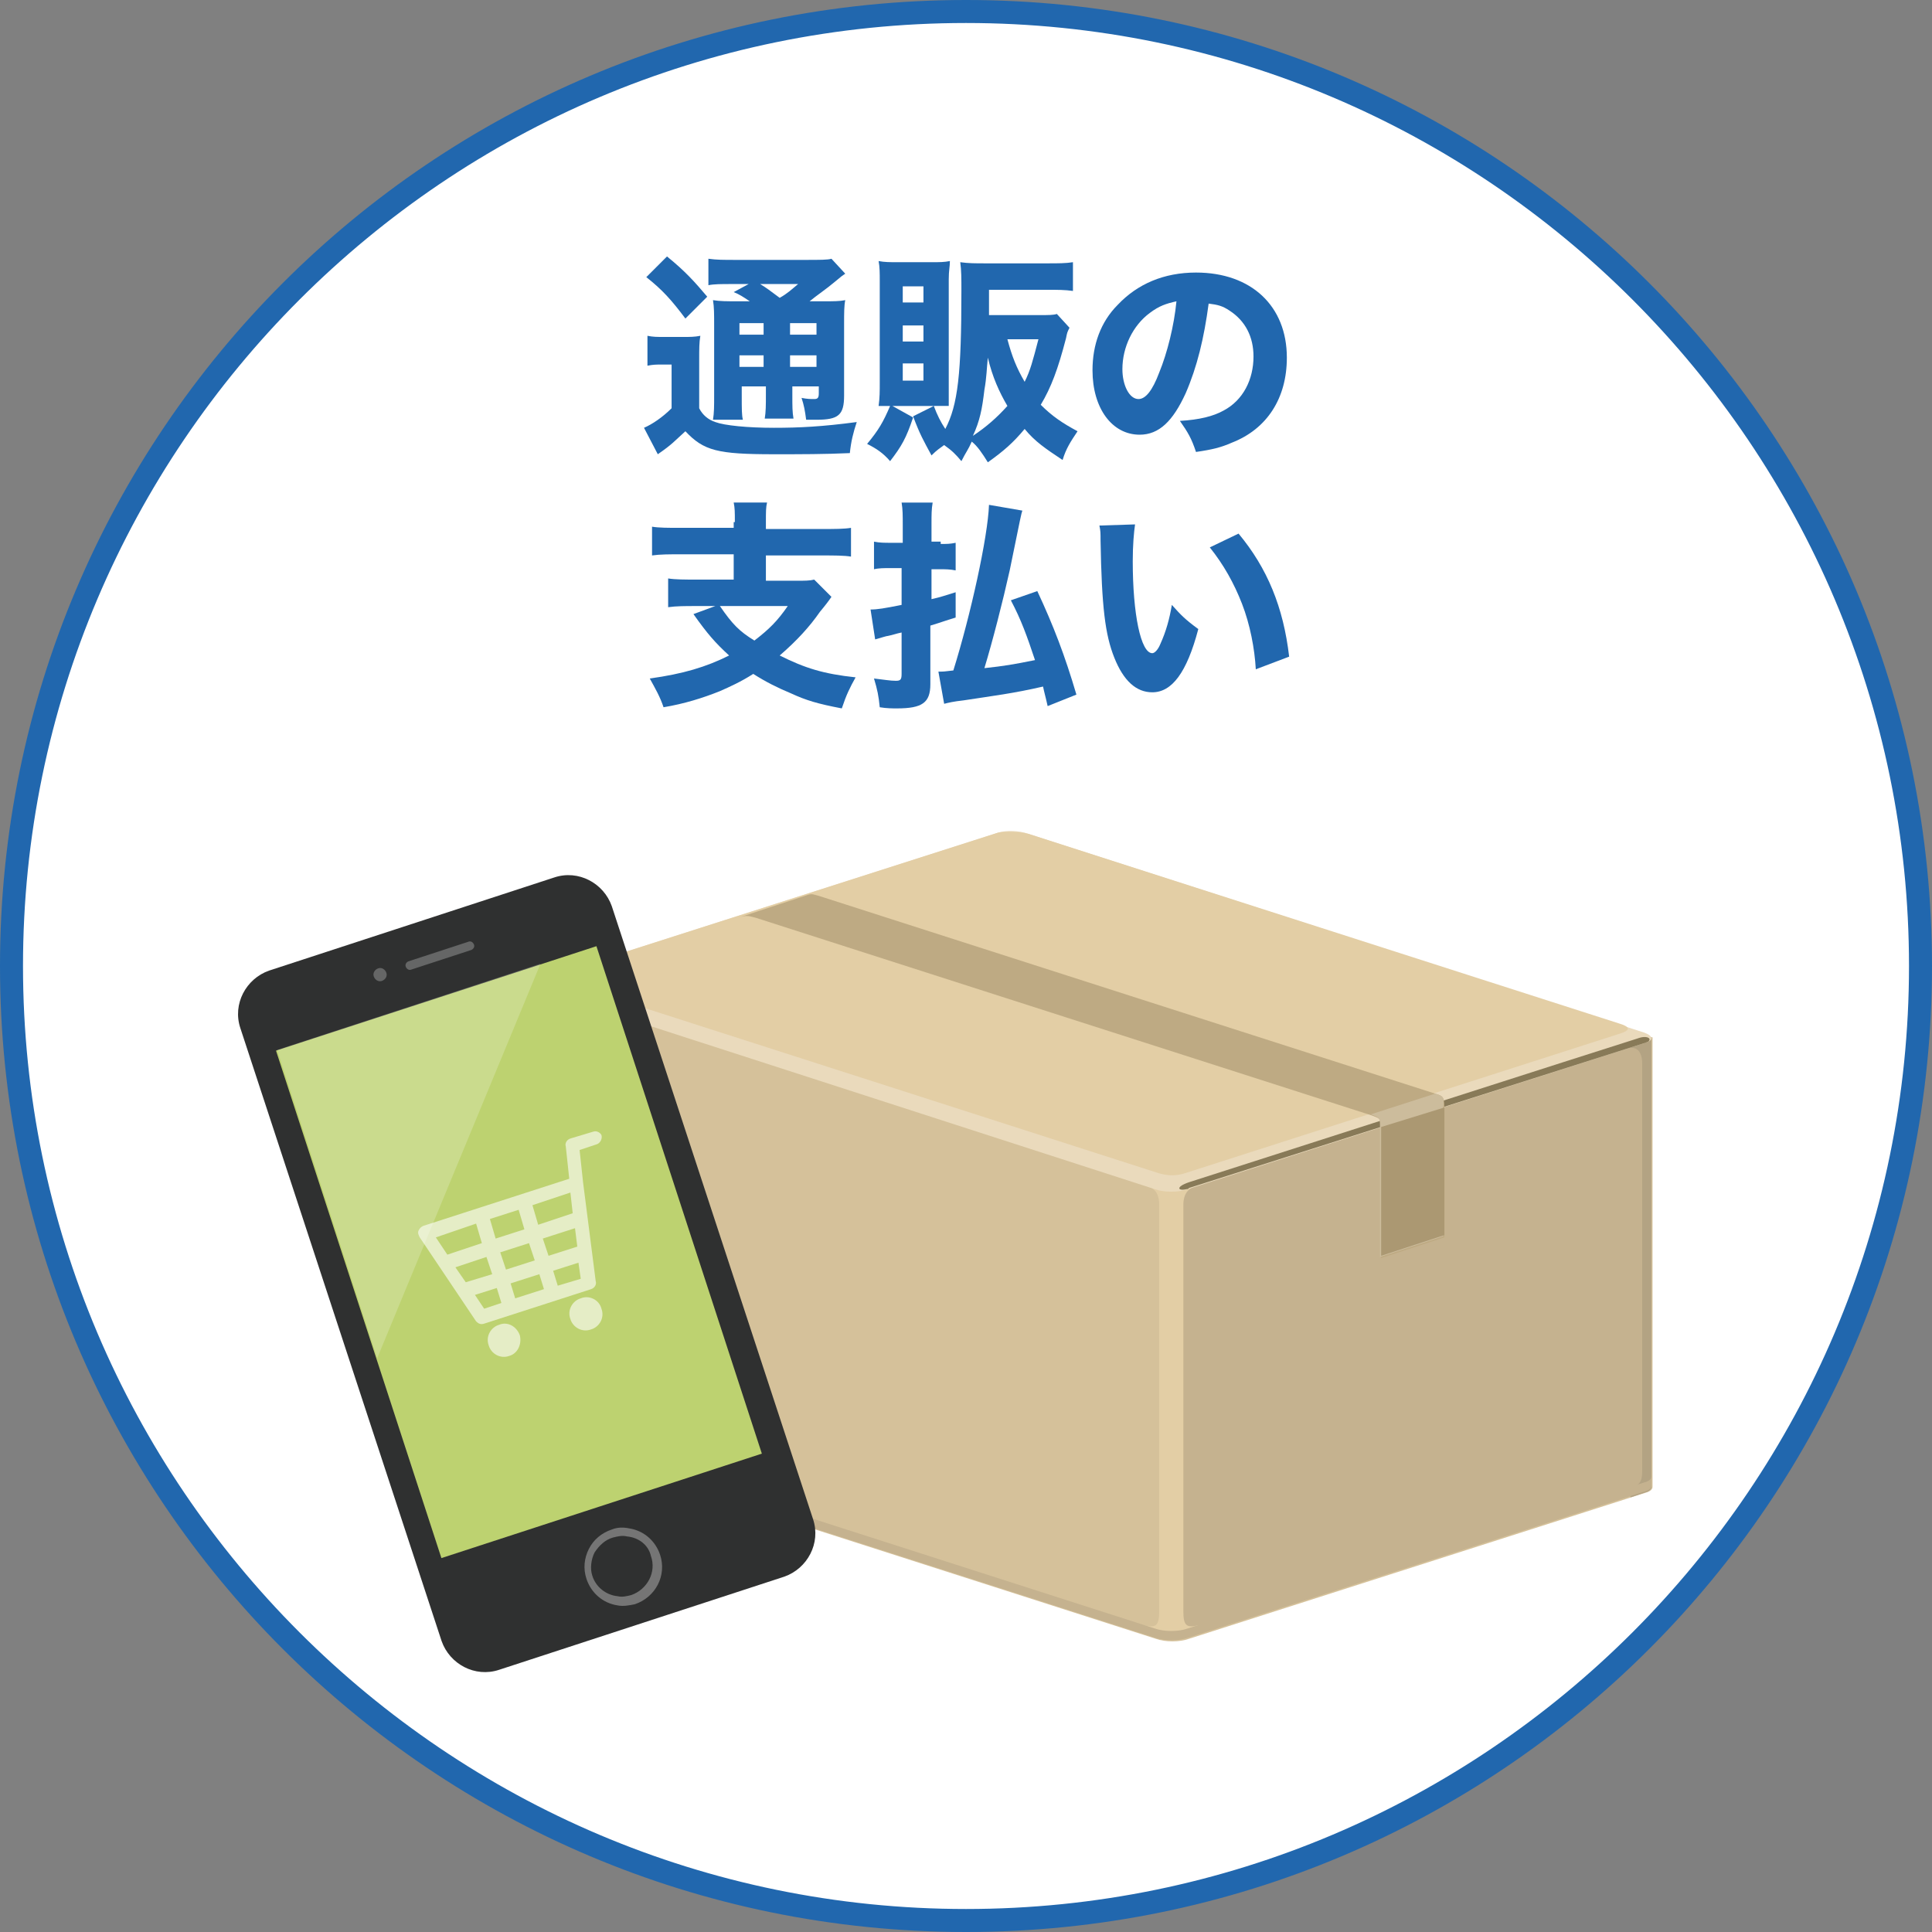
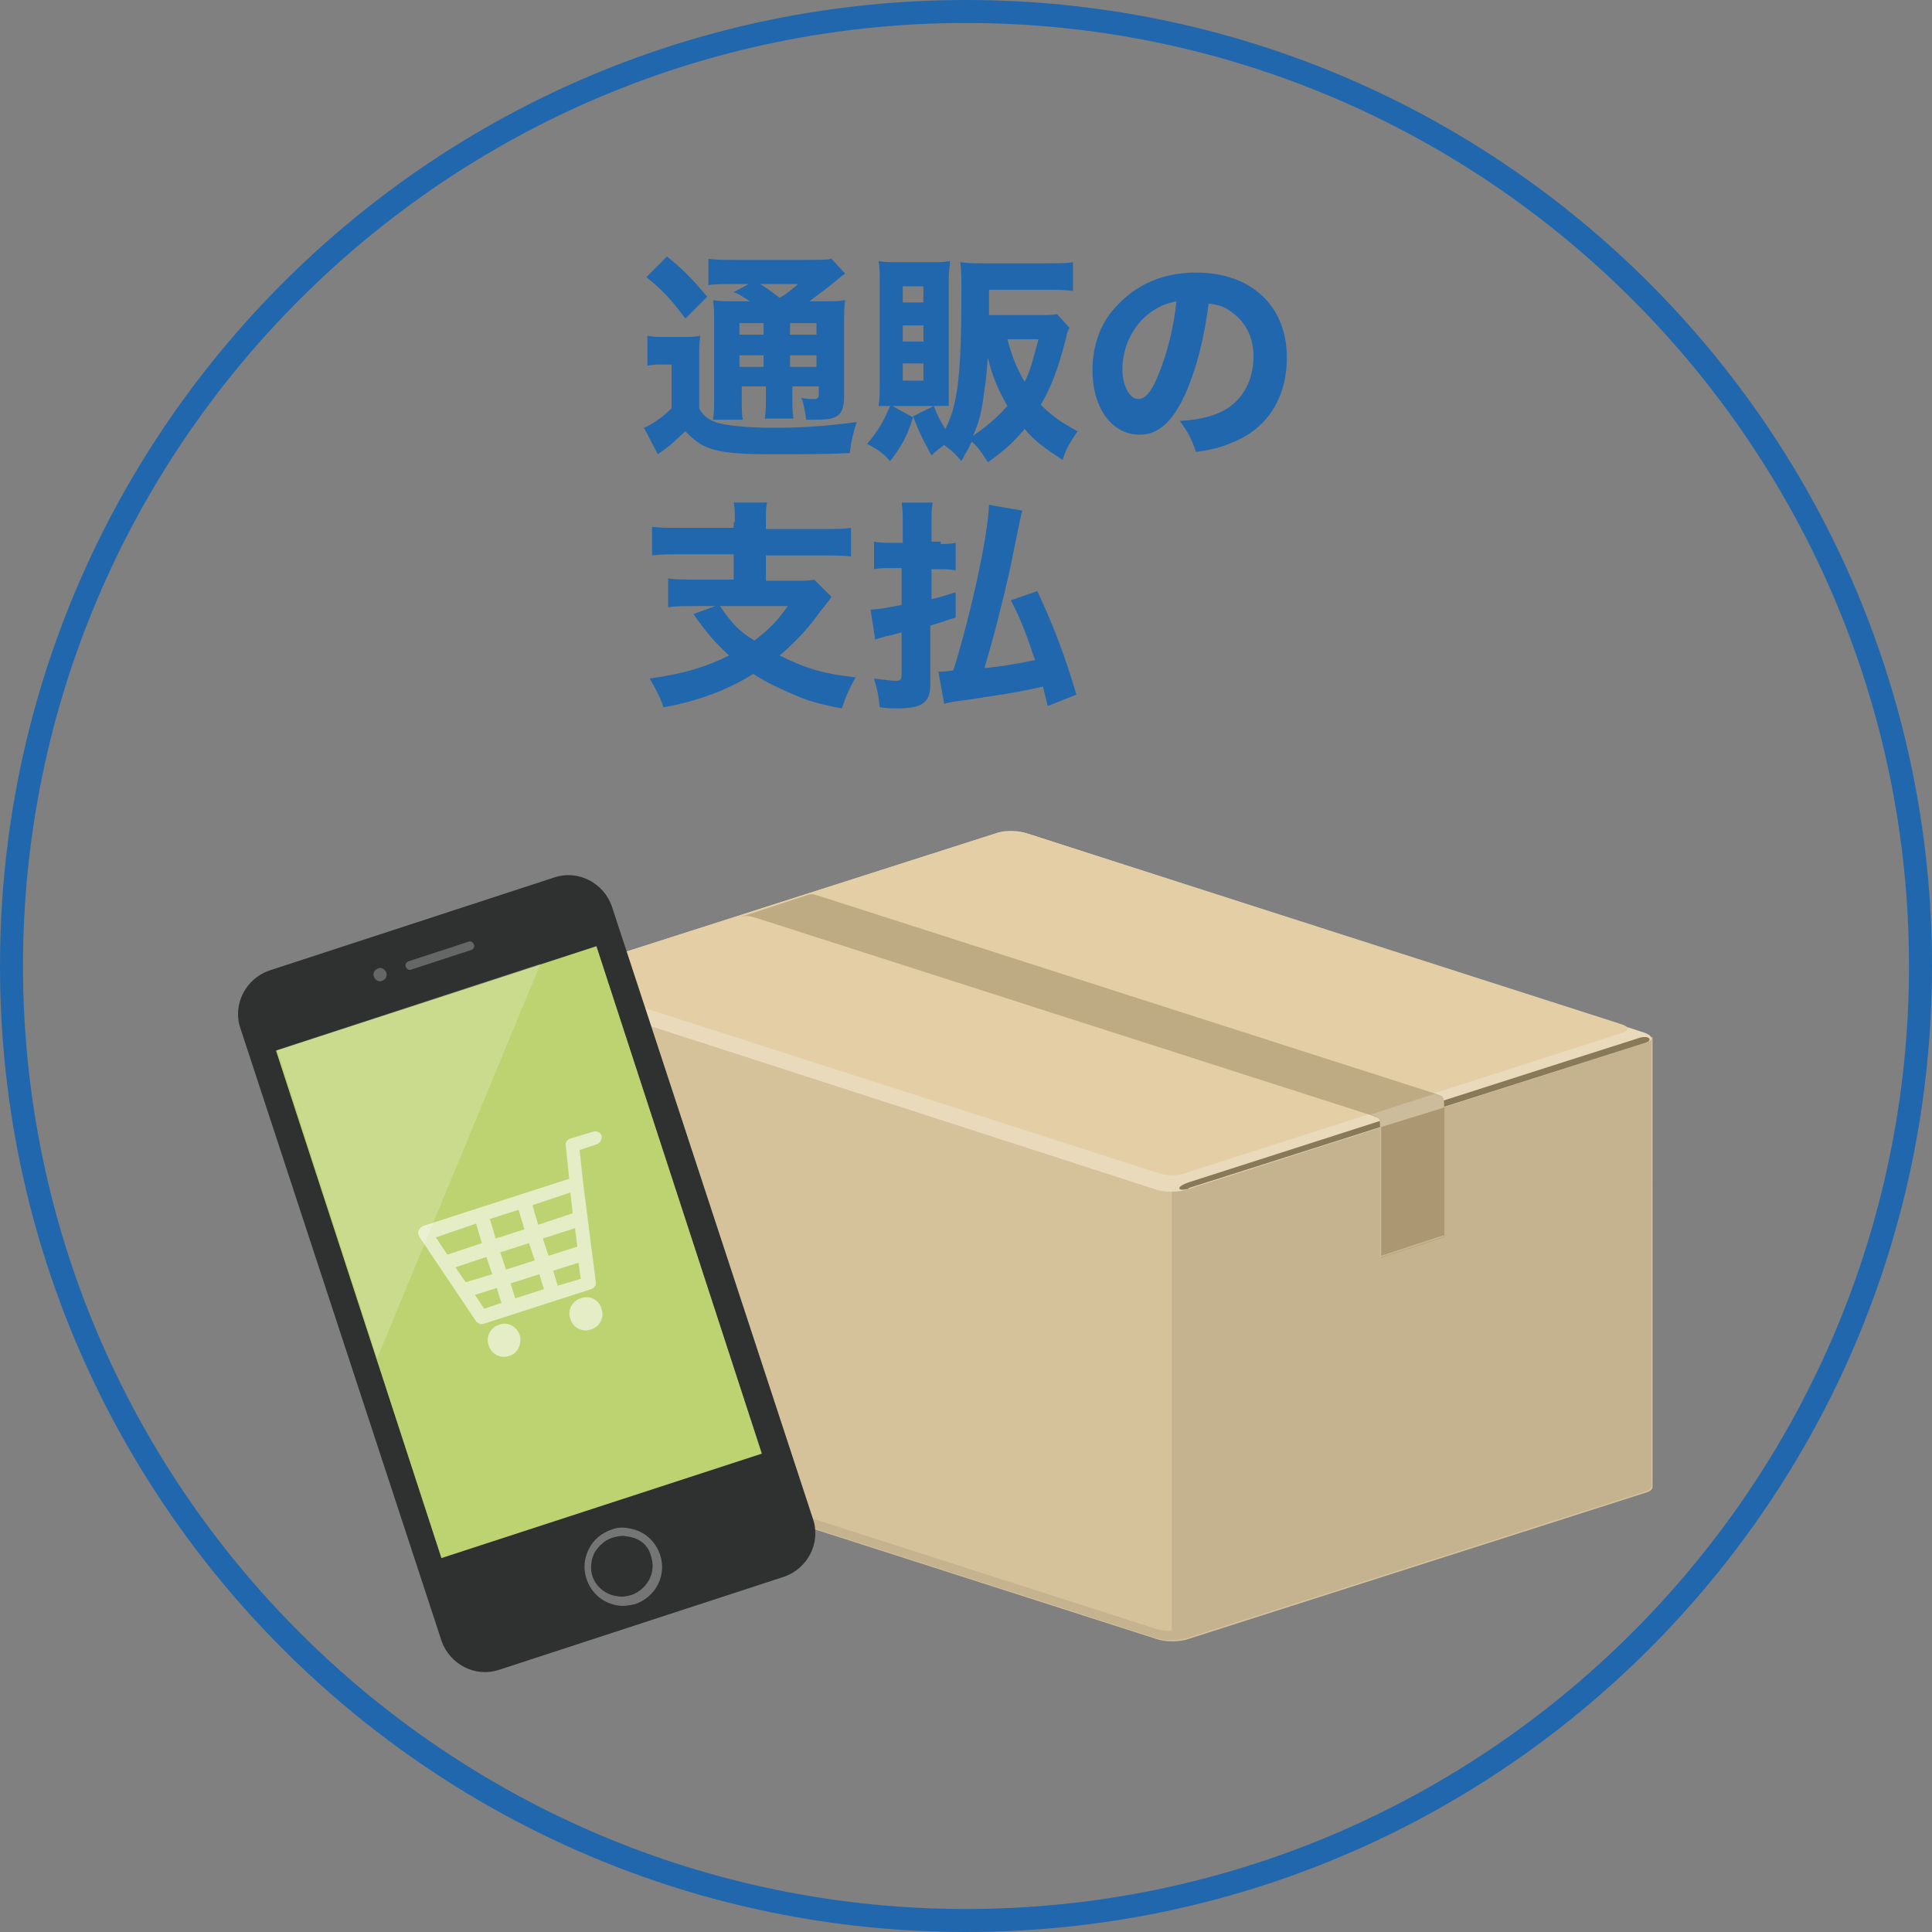
<svg xmlns="http://www.w3.org/2000/svg" version="1.1" x="0px" y="0px" viewBox="0 0 168 168" style="enable-background:new 0 0 168 168;" xml:space="preserve">
  <rect x="0" y="0" width="168" height="168" fill="#808080" stroke="none" />
  <style type="text/css">
	.st0{fill:#FFFFFF;}
	.st1{fill:#2167AE;}
	.st2{fill:#D5C19A;}
	.st3{fill:#E7D5B0;}
	.st4{fill:#C5B28F;}
	.st5{fill:#B3A383;}
	.st6{fill:#E3CEA5;}
	.st7{fill:#EADABC;}
	.st8{fill:#887A58;}
	.st9{fill:#BEAA83;}
	.st10{fill:#D3C5A9;}
	.st11{fill:#CCBC9C;}
	.st12{fill:#AB9872;}
	.st13{fill:#2F3030;}
	.st14{fill:#BDD270;}
	.st15{fill:#757575;}
	.st16{fill:#656666;}
	.st17{opacity:0.6;}
	.st18{opacity:0.2;fill:#FFFFFF;}
</style>
  <g id="レイヤー_1">
</g>
  <g id="レイヤー_5">
    <g>
      <g>
-         <circle class="st0" cx="84" cy="84" r="83" />
        <path class="st1" d="M84,2c45.2,0,82,36.8,82,82s-36.8,82-82,82S2,129.2,2,84S38.8,2,84,2 M84,0C37.6,0,0,37.6,0,84     s37.6,84,84,84s84-37.6,84-84S130.4,0,84,0L84,0z" />
      </g>
      <g>
        <path class="st1" d="M56.3,29.2c0.5,0.1,0.8,0.1,1.5,0.1h1.6c0.6,0,1,0,1.5-0.1c-0.1,0.6-0.1,1.1-0.1,2.1v4.2     c0.3,0.6,0.8,1,1.4,1.2c0.8,0.3,2.8,0.5,5.1,0.5c2.2,0,4.2-0.1,7.2-0.5c-0.3,0.9-0.5,1.7-0.6,2.7c-2.2,0.1-4.2,0.1-6.6,0.1     c-4.9,0-6.1-0.3-7.7-2c-1,0.9-1.1,1.1-2.4,2L56,37.2c0.7-0.3,1.6-0.9,2.4-1.7v-3.8h-0.9c-0.4,0-0.7,0-1.2,0.1V29.2z M58,22.3     c1.6,1.3,2.4,2.2,3.5,3.5l-1.9,1.9c-1.2-1.6-2-2.5-3.4-3.6L58,22.3z M65.2,26.2c-0.6-0.4-0.9-0.6-1.4-0.8l1.3-0.7h-1.5     c-0.9,0-1.5,0-2,0.1v-2.3c0.7,0.1,1.3,0.1,2.4,0.1h6c1.3,0,2,0,2.3-0.1l1.2,1.3c-0.3,0.2-0.3,0.2-0.9,0.7     c-0.7,0.6-1.6,1.2-2.2,1.7h1.2c0.9,0,1.4,0,1.9-0.1c-0.1,0.5-0.1,1.1-0.1,2.1v6.2c0,1.7-0.5,2.1-2.4,2.1c-0.2,0-0.5,0-0.9,0     c-0.1-0.8-0.2-1.3-0.4-1.9c0.5,0.1,0.8,0.1,1.1,0.1c0.3,0,0.4-0.1,0.4-0.5v-0.6h-2.3v0.7c0,1.1,0,1.5,0.1,2.1h-2.5     c0.1-0.6,0.1-1.2,0.1-2.1v-0.7h-2.1v0.8c0,1.2,0,1.7,0.1,2.1h-2.6c0.1-0.6,0.1-1.2,0.1-2.1v-6.1c0-1,0-1.6-0.1-2.2     c0.6,0.1,1.2,0.1,2.2,0.1H65.2z M64.3,28.1v1h2.1v-1H64.3z M64.3,31.9h2.1v-1h-2.1V31.9z M66.1,24.7c0.5,0.3,0.9,0.6,1.7,1.2     c0.7-0.4,1-0.7,1.6-1.2H66.1z M68.7,29.1H71v-1h-2.3V29.1z M71,30.9h-2.3v1H71V30.9z" />
        <path class="st1" d="M93,28.5c-0.2,0.4-0.2,0.4-0.3,0.9c-0.7,2.7-1.3,4.3-2.2,5.8c1,1,1.9,1.6,3.2,2.3c-0.6,0.9-1,1.5-1.3,2.5     c-1.5-1-2.4-1.6-3.3-2.7c-1,1.2-1.8,1.9-3.2,2.9c-0.5-0.8-0.9-1.4-1.4-1.8c-0.3,0.7-0.5,0.9-0.9,1.7c-0.5-0.6-0.8-0.9-1.5-1.4     c-0.4,0.3-0.6,0.4-1.1,0.9c-0.7-1.3-1-1.8-1.6-3.4l1.8-0.9h-3.6l1.8,1c-0.6,1.8-1,2.5-2,3.8c-0.6-0.7-1.2-1.1-2-1.5     c1-1.2,1.4-1.9,2-3.3c-0.5,0-0.7,0-1,0c0.1-0.7,0.1-1.3,0.1-2v-8.9c0-0.6,0-1.2-0.1-1.7c0.5,0.1,1,0.1,1.7,0.1H81     c0.7,0,1.1,0,1.6-0.1c0,0.5-0.1,0.8-0.1,1.6v9.4c0,0.9,0,1.2,0,1.6c-0.4,0-0.6,0-1.3,0c0.3,0.8,0.6,1.4,1,2     c1.1-2.1,1.4-4.8,1.4-12c0-1.1,0-1.8-0.1-2.5c0.7,0.1,1.3,0.1,2.2,0.1h5.4c0.9,0,1.6,0,2.2-0.1v2.5c-0.7-0.1-1.3-0.1-2.2-0.1H86     v2.2h4.4c0.8,0,1.2,0,1.5-0.1L93,28.5z M78.5,26.3h1.8v-1.4h-1.8V26.3z M78.5,29.7h1.8v-1.4h-1.8V29.7z M78.5,33.1h1.8v-1.5h-1.8     V33.1z M85.6,33.9c-0.2,1.7-0.4,2.7-1,4c1.2-0.8,2.1-1.6,3-2.6c-0.7-1.2-1.3-2.5-1.7-4.2C85.8,32,85.8,32.8,85.6,33.9z      M87.6,29.5c0.4,1.5,0.8,2.5,1.5,3.7c0.5-1,0.7-1.8,1.2-3.7H87.6z" />
        <path class="st1" d="M103.1,34.2c-1.1,2.4-2.3,3.6-4,3.6c-2.4,0-4.1-2.3-4.1-5.6c0-2.2,0.7-4.2,2.2-5.7c1.7-1.8,4-2.8,6.8-2.8     c4.8,0,7.9,2.9,7.9,7.4c0,3.5-1.7,6.2-4.8,7.4c-0.9,0.4-1.7,0.6-3.1,0.8c-0.4-1.2-0.7-1.7-1.4-2.7c1.7-0.1,2.9-0.4,3.8-0.9     c1.7-0.9,2.6-2.7,2.6-4.7c0-1.7-0.7-3.1-2.1-4c-0.6-0.4-1-0.5-1.8-0.6C104.7,29.4,104.1,31.9,103.1,34.2z M100,27.2     c-1.5,1.1-2.4,3-2.4,4.9c0,1.4,0.6,2.6,1.4,2.6c0.6,0,1.2-0.7,1.8-2.3c0.7-1.7,1.3-4.1,1.5-6.2C101.4,26.4,100.8,26.6,100,27.2z" />
        <path class="st1" d="M63.9,45.4c0-0.9,0-1.2-0.1-1.7h2.9c-0.1,0.4-0.1,0.8-0.1,1.7V46h4.9c1.1,0,1.9,0,2.5-0.1v2.5     c-0.6-0.1-1.5-0.1-2.5-0.1h-4.9v2.2h2.6c0.8,0,1.2,0,1.6-0.1l1.5,1.5c-0.2,0.3-0.5,0.7-1,1.3c-0.9,1.3-2,2.5-3.5,3.8     c2.2,1.1,3.8,1.6,6.6,1.9c-0.5,0.9-0.8,1.5-1.2,2.7c-2.1-0.4-3.1-0.7-4.4-1.3c-1.2-0.5-2.2-1-3.3-1.7c-1.1,0.7-2,1.1-2.9,1.5     c-1.5,0.6-3.1,1.1-4.9,1.4c-0.3-0.9-0.7-1.6-1.2-2.5c2.9-0.4,4.9-1,6.9-2c-1.2-1.1-1.9-1.9-3.1-3.6l1.9-0.7h-1.7     c-0.9,0-1.7,0-2.4,0.1v-2.5c0.6,0.1,1.5,0.1,2.4,0.1h3.3v-2.2h-4.6c-1,0-1.8,0-2.5,0.1v-2.5c0.6,0.1,1.4,0.1,2.5,0.1h4.6V45.4z      M62.6,52.7c1.1,1.6,1.7,2.2,3,3c1.3-1,2-1.7,2.9-3H62.6z" />
        <path class="st1" d="M81.8,47.3c0.6,0,0.8,0,1.3-0.1v2.4c-0.5-0.1-0.9-0.1-1.3-0.1H81v2.6c0.9-0.2,1.1-0.3,2.1-0.6l0,2.2     c-1,0.3-1.2,0.4-2.2,0.7v5.1c0,1.6-0.7,2.1-2.9,2.1c-0.4,0-0.9,0-1.5-0.1c-0.1-1-0.2-1.5-0.5-2.5c0.9,0.1,1.4,0.2,1.9,0.2     c0.4,0,0.5-0.1,0.5-0.6V55c-0.5,0.1-0.7,0.2-1.2,0.3c-0.1,0-0.4,0.1-1.1,0.3l-0.4-2.6c0.6,0,1.2-0.1,2.7-0.4v-3.2h-1     c-0.5,0-1,0-1.4,0.1v-2.4c0.5,0.1,0.9,0.1,1.5,0.1h1v-1.5c0-0.9,0-1.4-0.1-2h2.7c-0.1,0.6-0.1,1-0.1,1.9v1.5H81.8z M91.1,61.4     c-0.2-0.9-0.3-1.2-0.4-1.7c-2.6,0.6-4.3,0.8-6.9,1.2c-0.9,0.1-1.3,0.2-1.7,0.3l-0.5-2.8c0.1,0,0.2,0,0.2,0c0.2,0,0.3,0,1.1-0.1     c1.5-4.8,3-11.6,3.1-14.4l2.9,0.5c-0.1,0.3-0.1,0.3-1.1,5.2c-0.6,2.7-1.5,6.2-2.2,8.5c1.8-0.2,2.4-0.3,4.4-0.7     c-0.7-2.1-1.2-3.5-2.1-5.2l2.3-0.8c1.4,3,2.4,5.6,3.4,9L91.1,61.4z" />
-         <path class="st1" d="M98.7,45.6c-0.1,0.7-0.2,1.8-0.2,3.2c0,4.6,0.7,8,1.7,8c0.2,0,0.5-0.3,0.7-0.8c0.5-1.1,0.8-2.2,1-3.4     c0.8,0.9,1.2,1.3,2.3,2.1c-1,3.8-2.3,5.5-4,5.5c-1.4,0-2.5-1-3.3-3c-0.8-2-1.1-4.4-1.2-10.2c0-0.7,0-0.8-0.1-1.3L98.7,45.6z      M107.7,46.4c2.5,3,3.9,6.4,4.4,10.7l-2.9,1.1c-0.1-1.8-0.5-3.9-1.2-5.7c-0.7-1.8-1.6-3.4-2.8-4.9L107.7,46.4z" />
      </g>
      <g>
        <path class="st2" d="M46.3,124.8c0,0.2,0.2,0.3,0.6,0.5l53.6,17.2c0.8,0.3,2.1,0.3,2.9,0l39.7-12.7c0.4-0.1,0.6-0.3,0.6-0.5V90.2     l-97.3-4.5V124.8z" />
        <path class="st3" d="M46.3,124.8c0,0.2,0.2,0.3,0.6,0.5l1.2,0.4c0.2-0.4,0.2-0.8-0.2-0.9c-0.7-0.2-0.8-0.7-0.8-1.4     c0-0.5,0-34.2,0-35.4c0-1.1,0.5-1.6,1.4-1.3c0.4,0.1,0.2-0.3-0.2-0.9l-2.1-0.1V124.8z" />
        <path class="st4" d="M101.9,142.6c0.5,0,1-0.1,1.4-0.2l39.7-12.7c0.4-0.1,0.6-0.3,0.6-0.5V90.2l-41.7,12.9V142.6z" />
-         <path class="st5" d="M141.4,91.2c0.9-0.3,1.4,0.2,1.4,1.3c0,1.2,0,34.8,0,35.4c0,0.7-0.1,1.2-0.8,1.4c-0.4,0.1-0.4,0.5-0.2,0.9     l1.2-0.4c0.4-0.1,0.6-0.3,0.6-0.5V90.2l-2-0.1C141.2,90.8,140.9,91.3,141.4,91.2z" />
-         <path class="st6" d="M104.3,141.3c-1.1,0.3-1.4,0.1-1.4-1.2v-35.3c0-1.1,0.5-1.5,1.3-1.8l-4.7,0c0.8,0.3,1.3,0.6,1.3,1.8v35.3     c0,1.3-0.3,1.5-1.4,1.2l2.4,1.2L104.3,141.3z" />
        <path class="st4" d="M143,128.9l-39.7,12.7c-0.8,0.3-2.1,0.3-2.9,0l-53.6-17.2c-0.4-0.1-0.6-0.3-0.6-0.5v0.8     c0,0.2,0.2,0.3,0.6,0.5l53.6,17.2c0.8,0.3,2.1,0.3,2.9,0l39.7-12.7c0.4-0.1,0.6-0.3,0.6-0.5v-0.8     C143.6,128.6,143.4,128.8,143,128.9z" />
        <path class="st7" d="M86.8,72.4c0.6-0.2,1.8-0.2,2.6,0.1L143,89.8c0.8,0.3,0.8,0.7,0,0.9l-39.7,12.7c-0.8,0.3-2.1,0.3-2.9,0     L46.9,86.1c-0.8-0.3-0.8-0.7,0.2-1L86.8,72.4z" />
        <path class="st8" d="M142.4,90.3c-0.7,0.2-39,12.5-39,12.5c-1.2,0.4-1,0.8-0.2,0.6c0.1,0,0.1,0,0.2-0.1L143,90.7     c0.1,0,0.2-0.1,0.3-0.1C143.7,90.3,143.2,90,142.4,90.3z" />
        <path class="st6" d="M86.8,72.4L49,84.5c-1.1,0.4-1,0.6,0,0.9c1,0.3,51.7,16.6,51.7,16.6c0.3,0.1,0.8,0.2,1.2,0.2     c0.5,0,0.9-0.1,1.2-0.2l37.7-12.1c1-0.3,1-0.6,0-0.9l0,0L89.4,72.5C88.6,72.3,87.3,72.3,86.8,72.4z" />
        <path class="st9" d="M124.8,95.1c0,0-53-17-53.6-17.2c-0.4-0.1-0.6-0.2-0.9-0.1l-6.1,2c0.6-0.2,0.8-0.2,1.5,0     c0.6,0.2,53.6,17.2,53.6,17.2c0.8,0.3,0.8,0.3,0.8,1.2c0,0.8,0,11.2,0,11.2l5.5-1.8c0,0,0-10.4,0-11.2     C125.6,95.4,125.5,95.3,124.8,95.1z" />
        <g>
          <polygon class="st10" points="70.3,77.7 70.3,77.7 67,78.8     " />
          <path class="st11" d="M124.8,95.1l-5.6,1.8c0.8,0.3,0.8,0.3,0.8,1.2c0,0.8,0,11.2,0,11.2l5.5-1.8c0,0,0-10.4,0-11.2      C125.6,95.4,125.5,95.3,124.8,95.1z" />
        </g>
        <g>
          <polygon class="st10" points="70.3,77.7 70.3,77.7 66.7,78.9     " />
          <path class="st12" d="M120.1,98c0,0.8,0,11.2,0,11.2l5.5-1.8c0,0,0-10.2,0-11.1L120.1,98z" />
        </g>
      </g>
      <g>
        <path class="st13" d="M70.7,132.1c0.7,2.1-0.5,4.3-2.5,5l-24.8,8.1c-2.1,0.7-4.3-0.5-5-2.5L20.9,89.4c-0.7-2.1,0.5-4.3,2.5-5     l24.8-8.1c2.1-0.7,4.3,0.5,5,2.5L70.7,132.1z" />
        <rect x="30.5" y="85.6" transform="matrix(0.951 -0.31 0.31 0.951 -31.542 19.409)" class="st14" width="29.3" height="46.4" />
        <g>
          <path class="st13" d="M51.3,137.2c-0.5-1.6,0.3-3.3,1.9-3.8c1.6-0.5,3.3,0.3,3.8,1.9c0.5,1.6-0.3,3.3-1.9,3.8      C53.5,139.6,51.8,138.8,51.3,137.2z" />
          <path class="st15" d="M53.7,139.6c-1.3-0.2-2.3-1.1-2.7-2.3c-0.3-0.9-0.2-1.8,0.2-2.6c0.4-0.8,1.1-1.4,2-1.7      c0.5-0.2,1-0.2,1.5-0.1c1.3,0.2,2.3,1.1,2.7,2.3c0.6,1.8-0.4,3.7-2.2,4.3C54.7,139.6,54.2,139.7,53.7,139.6z M54.5,133.6      c-0.4-0.1-0.8,0-1.2,0.1c-0.7,0.2-1.2,0.7-1.6,1.3c-0.3,0.6-0.4,1.4-0.2,2c0.3,1,1.2,1.7,2.2,1.8c0.4,0.1,0.8,0,1.2-0.1      c1.4-0.5,2.2-2,1.7-3.4C56.4,134.4,55.6,133.7,54.5,133.6z" />
        </g>
        <path class="st16" d="M33.6,84.6c0.1,0.3-0.1,0.6-0.4,0.7c-0.3,0.1-0.6-0.1-0.7-0.4c-0.1-0.3,0.1-0.6,0.4-0.7     C33.2,84.1,33.5,84.3,33.6,84.6z" />
        <path class="st16" d="M41.2,82.1c0.1,0.2,0,0.4-0.2,0.5l-5.2,1.7c-0.2,0.1-0.4,0-0.5-0.2l0,0c-0.1-0.2,0-0.4,0.2-0.5l5.2-1.7     C40.9,81.8,41.1,81.9,41.2,82.1L41.2,82.1z" />
        <g class="st17">
          <path class="st0" d="M51.6,98.4l-2,0.6c-0.3,0.1-0.5,0.4-0.4,0.7l0.3,2.8l-12.7,4.1c-0.2,0.1-0.3,0.2-0.4,0.4      c-0.1,0.2,0,0.4,0.1,0.6l4.9,7.3c0.2,0.2,0.4,0.3,0.7,0.2l9.3-3c0.3-0.1,0.5-0.4,0.4-0.7l-1.1-8.6l-0.3-2.8l1.5-0.5      c0.3-0.1,0.5-0.5,0.4-0.8C52.2,98.5,51.9,98.3,51.6,98.4z M44,110.4l-0.5-1.5l2.5-0.8l0.5,1.5L44,110.4z M46.9,110.8l0.4,1.3      l-2.5,0.8l-0.4-1.3L46.9,110.8z M39.6,110.2l2.7-0.9l0.5,1.5l-2.3,0.7L39.6,110.2z M43.1,107.7l-0.5-1.7l2.5-0.8l0.5,1.7      L43.1,107.7z M47.2,107.7l2.8-0.9l0.2,1.6l-2.5,0.8L47.2,107.7z M49.8,105.5l-3,1l-0.5-1.7l3.3-1.1L49.8,105.5z M41.4,106.4      l0.5,1.7l-3,1l-1-1.5L41.4,106.4z M41.3,112.6l1.9-0.6l0.4,1.3l-1.5,0.5L41.3,112.6z M48.5,111.8l-0.4-1.3l2.2-0.7l0.2,1.4      L48.5,111.8z" />
          <path class="st0" d="M52.3,113.8c0.3,0.8-0.2,1.6-0.9,1.8c-0.8,0.3-1.6-0.2-1.8-0.9c-0.3-0.8,0.2-1.6,0.9-1.8      C51.2,112.6,52.1,113,52.3,113.8z" />
          <path class="st0" d="M45.2,116.1c0.2,0.8-0.2,1.6-0.9,1.8c-0.8,0.3-1.6-0.2-1.8-0.9c-0.3-0.8,0.2-1.6,0.9-1.8      C44.1,114.9,44.9,115.3,45.2,116.1z" />
        </g>
        <polygon class="st18" points="47,83.8 24.1,91.3 32.8,118.1    " />
      </g>
    </g>
  </g>
</svg>